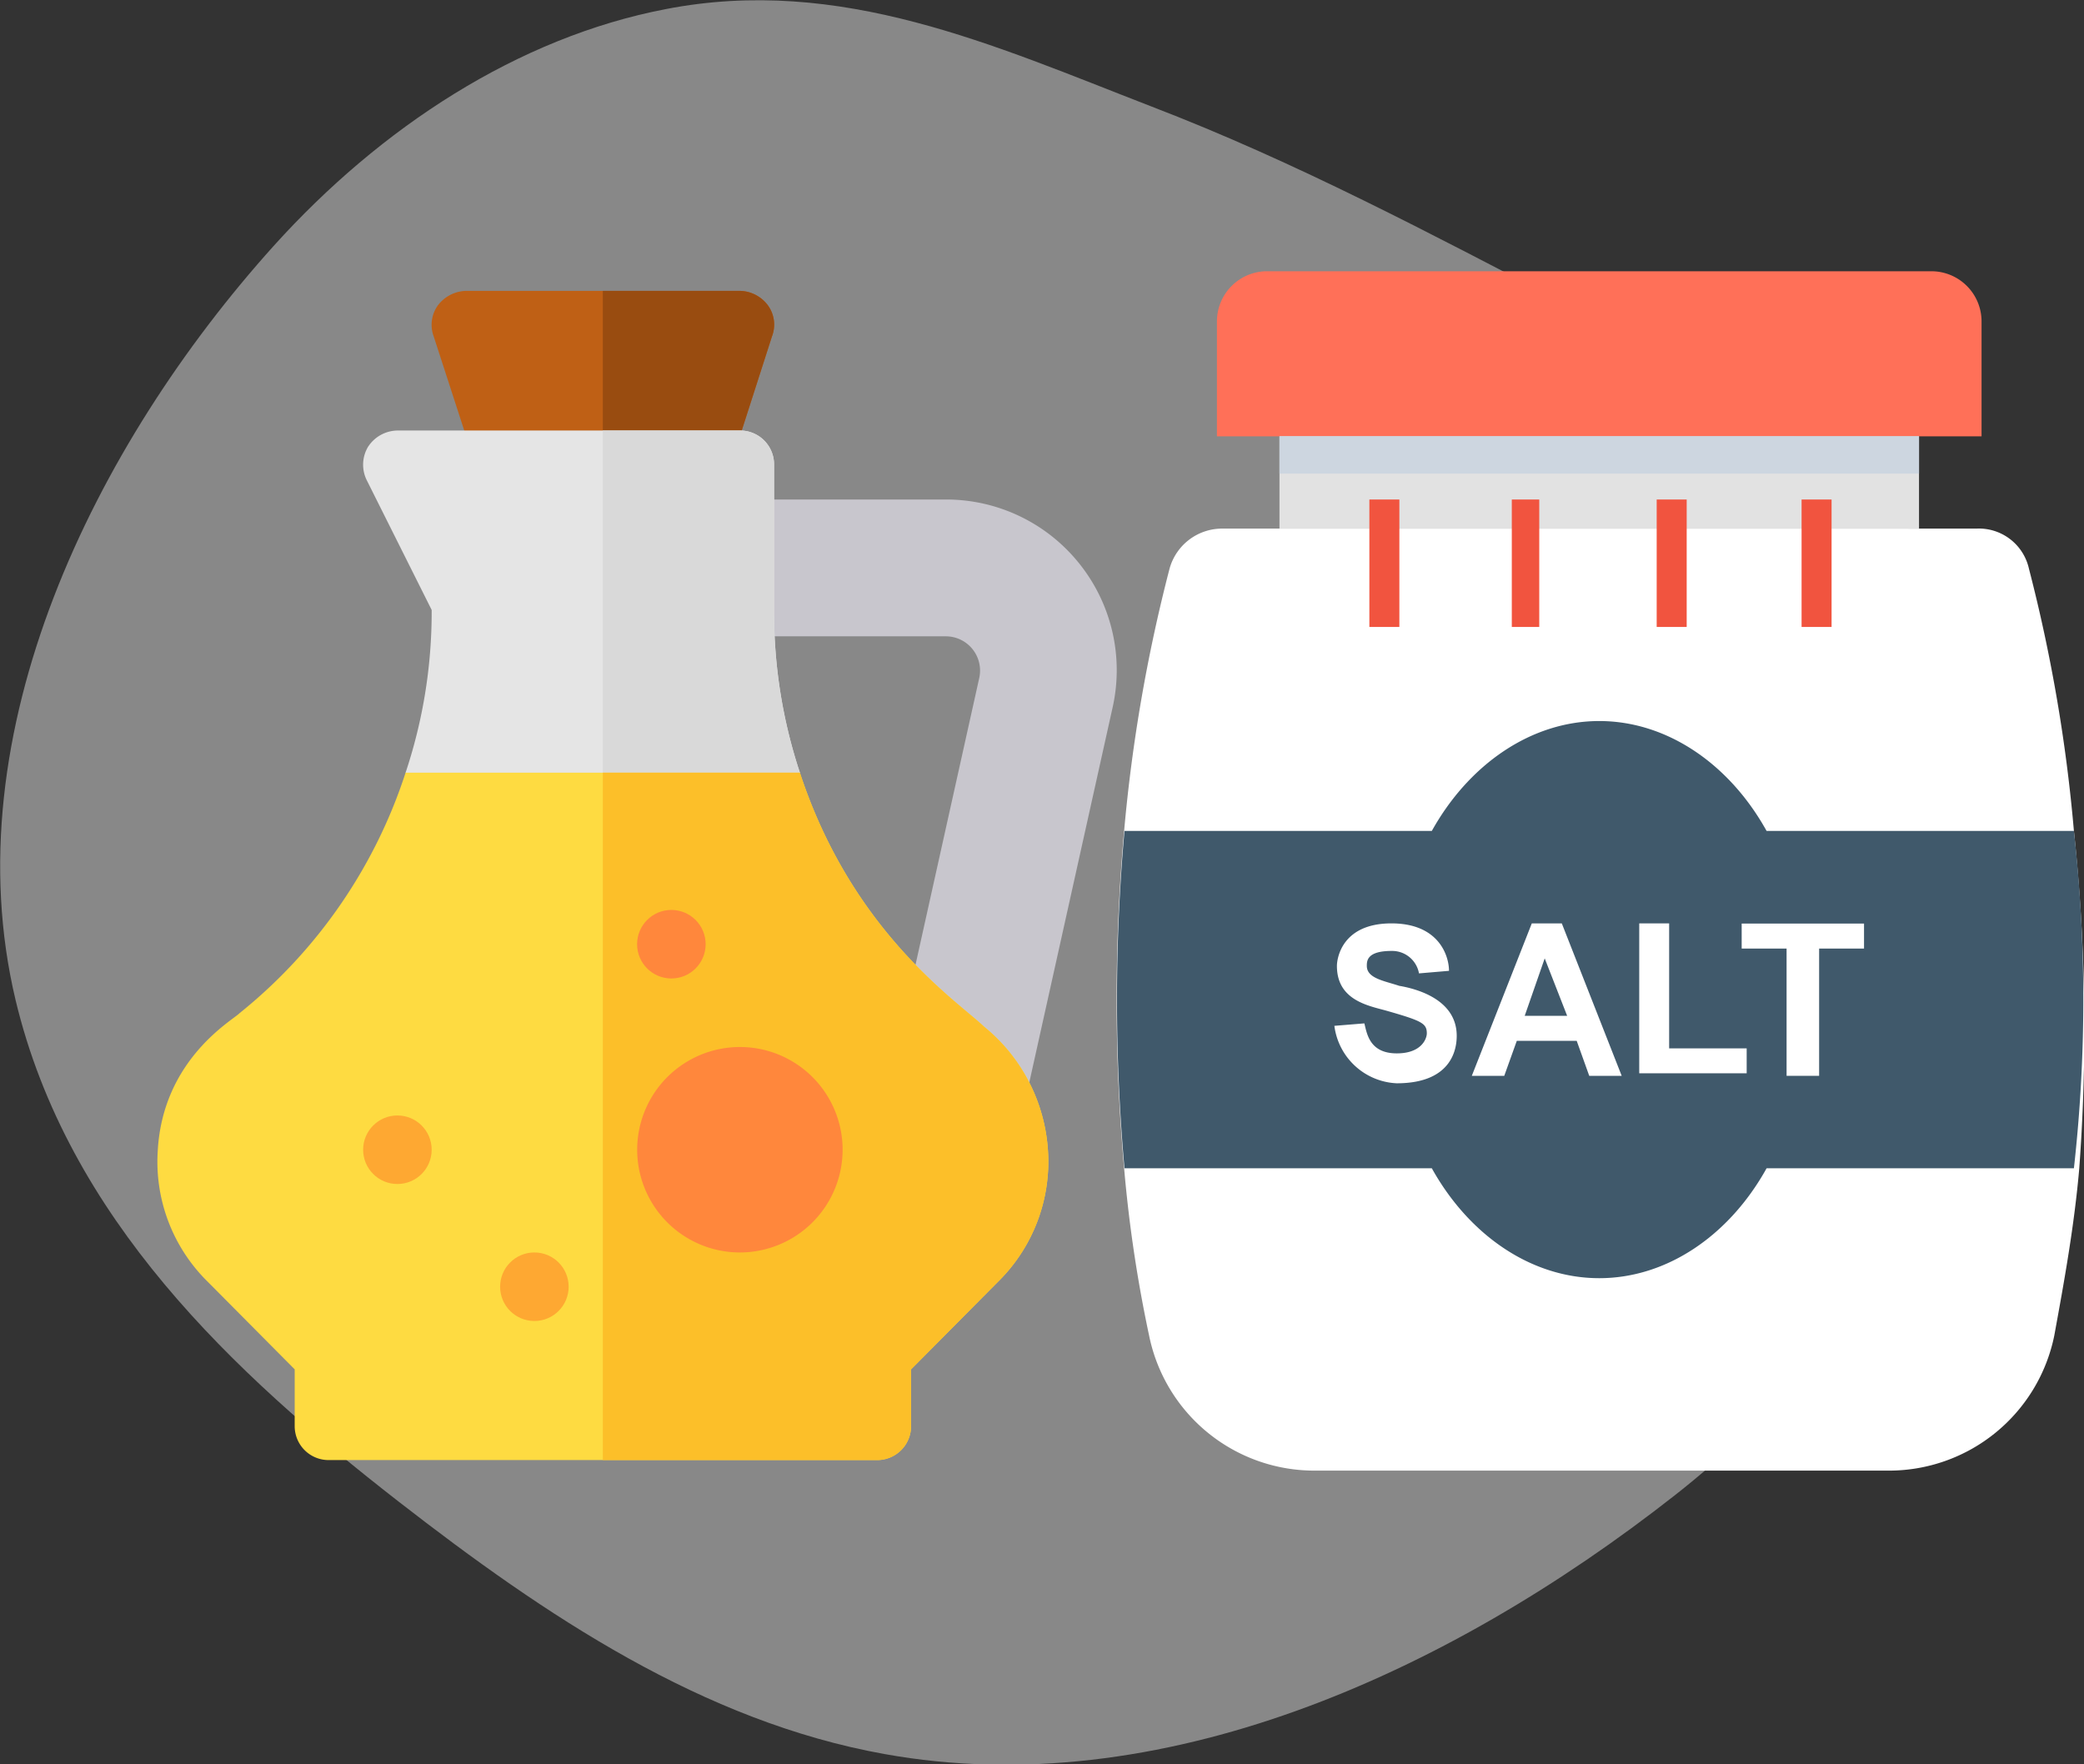
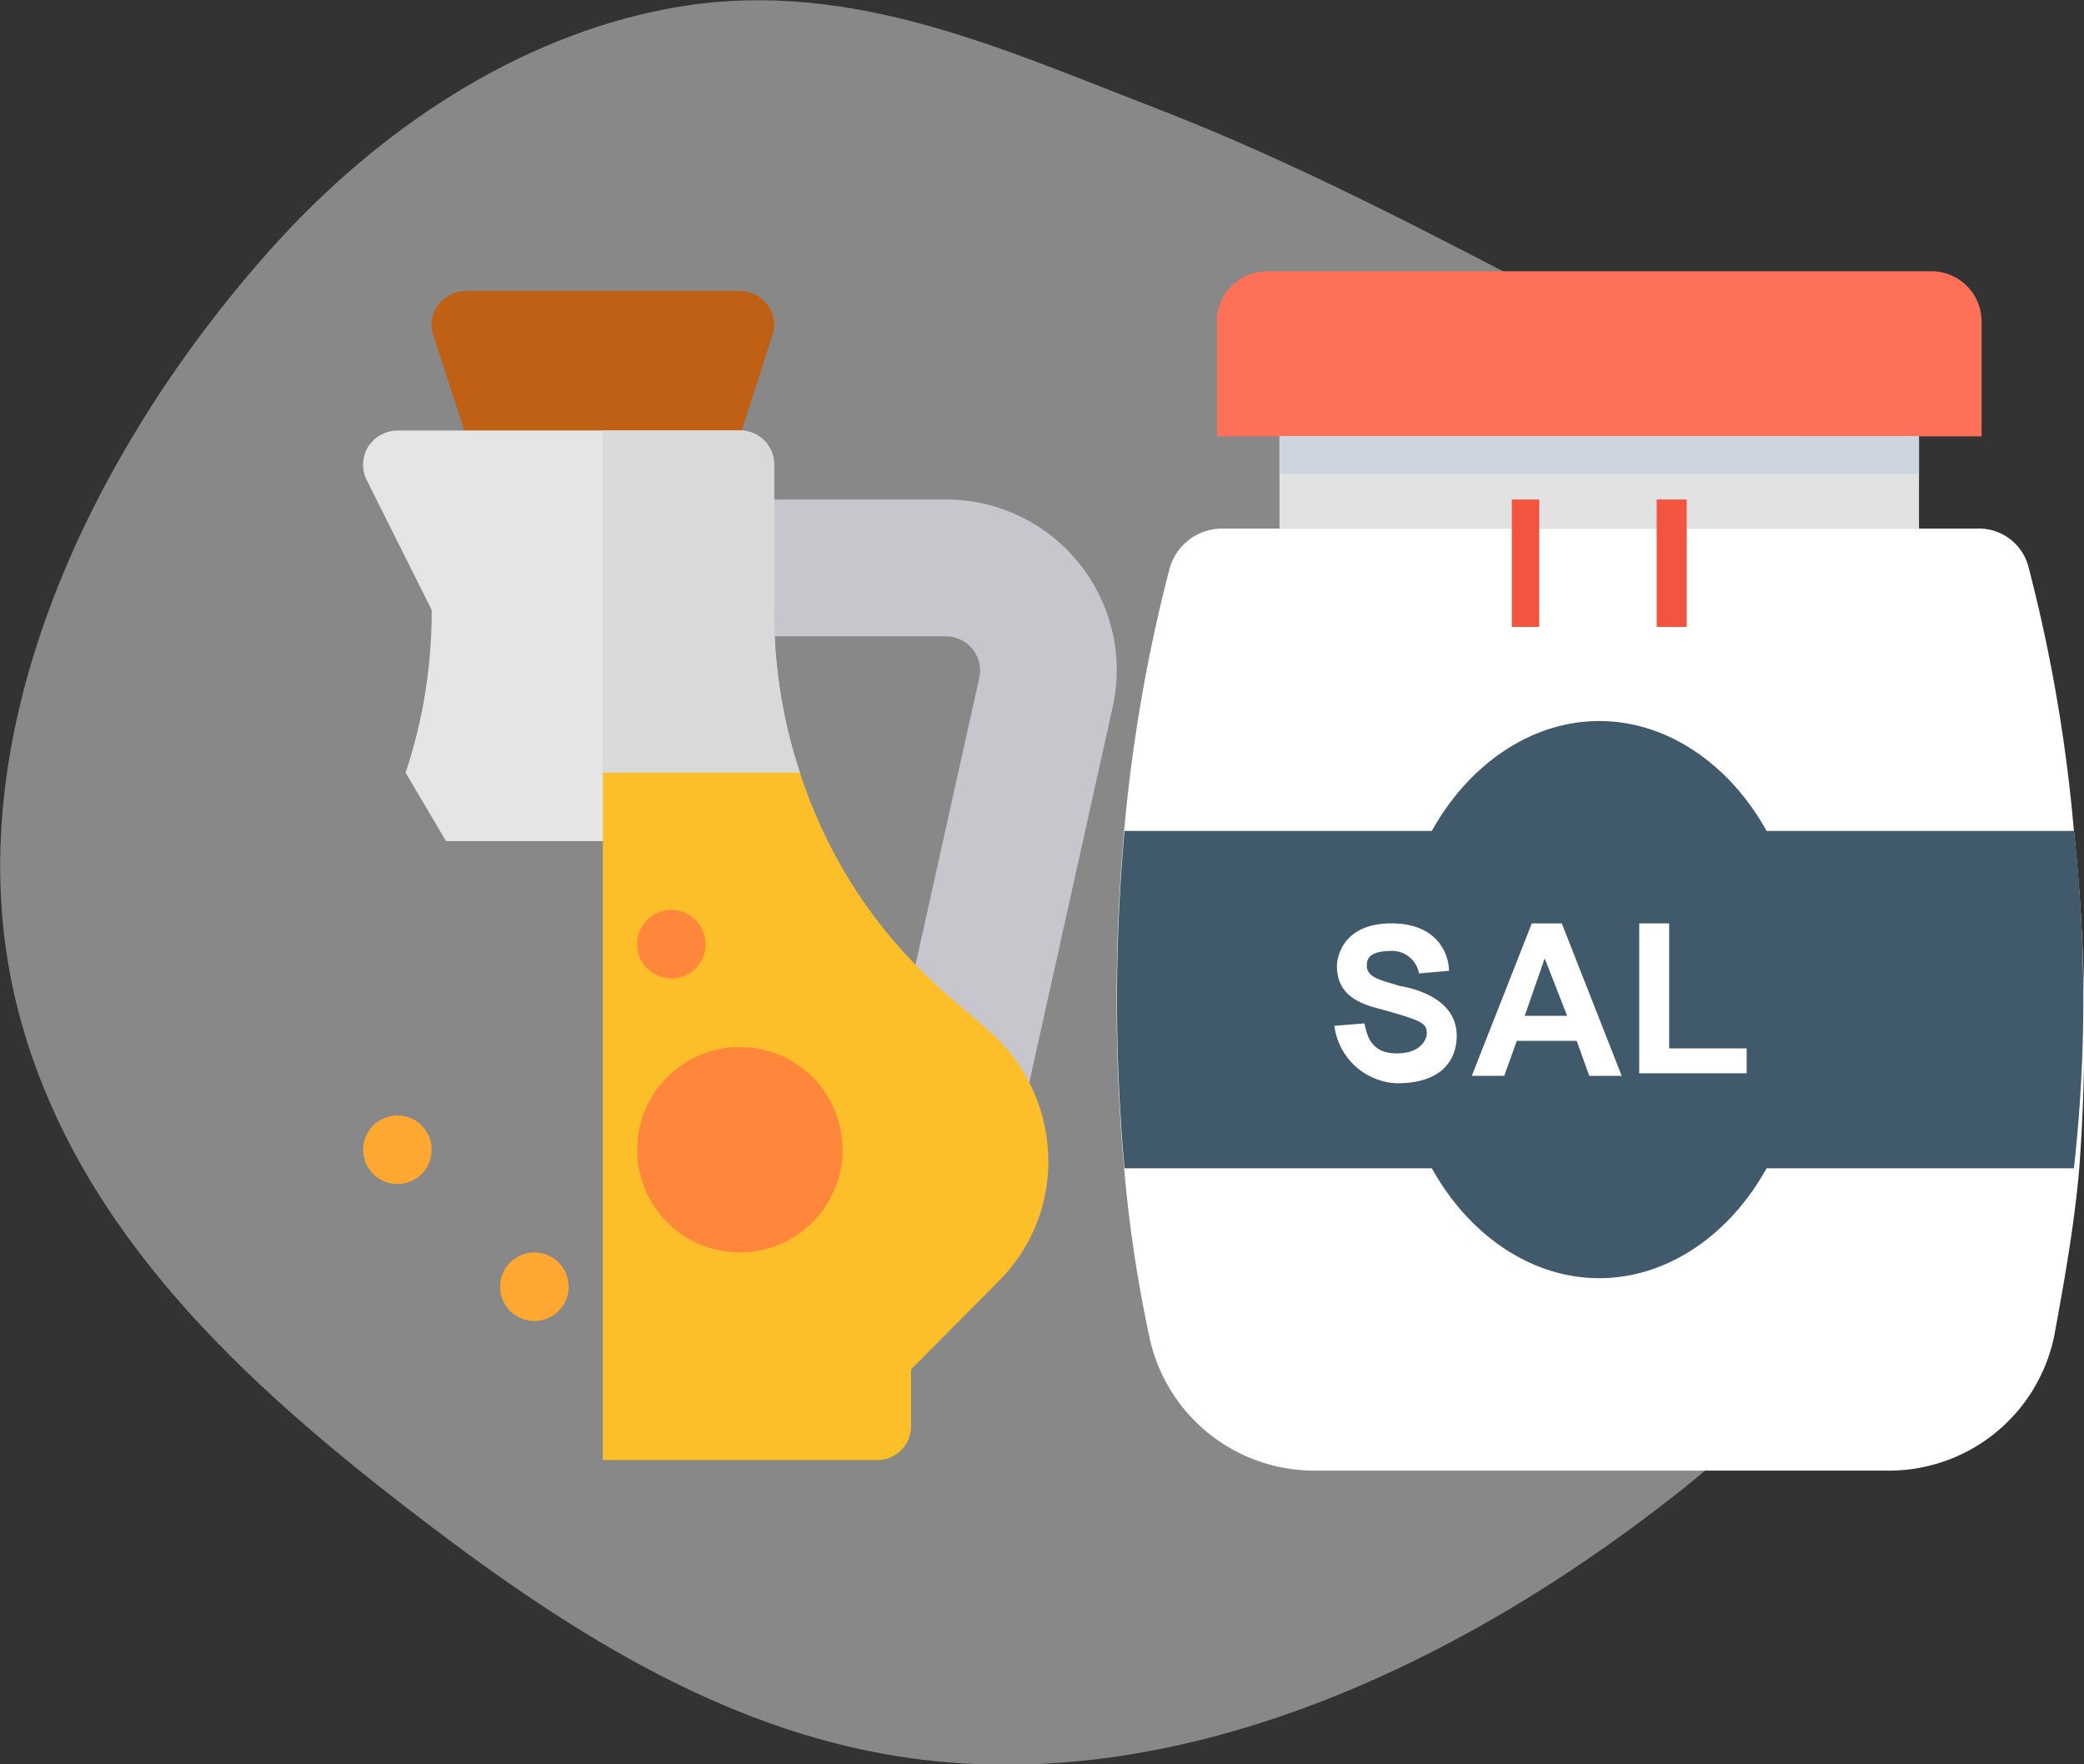
<svg xmlns="http://www.w3.org/2000/svg" viewBox="0 0 229.27 194.09">
  <rect x="0" y="0" width="229.27" height="194.09" fill="#333333" stroke="none" />
  <g id="eef2237f-5f6c-41c5-aec7-da7af6cb34e3" data-name="Layer 2">
    <g id="a1fb3489-044a-4738-b1f7-ec345fbe63ac" data-name="Layer 1">
      <path d="M188.47,161q-2.07,1.81-4.16,3.45c-25.35,19.91-56.85,33.94-87,28.51-20-3.59-37.34-15.25-53.44-27.76C25.61,151,7.45,134,1.71,110c-7-29.41,8.74-61.09,28.39-82.94C41.88,14,57,4.12,73.25,1c19.21-3.73,36.08,4,53.39,10.7,16,6.14,30.86,14.07,46,21.93s30.62,16.33,42.25,29.72c5.8,6.68,10.63,14.74,12,24.05C231,115.21,207.64,144.23,188.47,161Z" fill="#e3e3e3" opacity="0.48" />
      <path d="M84.93,37,80,52.34H52.69L47.71,37a3.66,3.66,0,0,1,.45-3.39A4,4,0,0,1,51.25,32H81.39a3.92,3.92,0,0,1,3.09,1.59A3.6,3.6,0,0,1,84.93,37Z" fill="#bf6015" />
-       <path d="M80,52.34H66.32V32H81.39a3.92,3.92,0,0,1,3.09,1.59A3.6,3.6,0,0,1,84.93,37Z" fill="#994c10" />
      <path d="M118.74,62a18.74,18.74,0,0,0-14.69-7.05H77.63V70h26.42a3.77,3.77,0,0,1,3.68,4.59L96.08,127l14,6.29,12.32-55.45A18.75,18.75,0,0,0,118.74,62Z" fill="#c8c6cd" />
      <path d="M88,85l-4.44,7.53H49.07L44.62,85a55.73,55.73,0,0,0,2.87-17.71V67.1L40.33,52.79a3.84,3.84,0,0,1,.15-3.62,3.92,3.92,0,0,1,3.24-1.81H81.39a3.73,3.73,0,0,1,3.77,3.77v16.2A56,56,0,0,0,88,85Z" fill="#e5e5e5" />
      <path d="M88,85l-4.44,7.53H66.32V47.36H81.39a3.73,3.73,0,0,1,3.77,3.77v16.2A56,56,0,0,0,88,85Z" fill="#d9d9d9" />
-       <path d="M115.3,126.7A18.53,18.53,0,0,1,109.8,141l-9.57,9.64v6.21a3.73,3.73,0,0,1-3.77,3.77H36.18a3.73,3.73,0,0,1-3.76-3.77v-6.21L22.85,141a18.5,18.5,0,0,1-5.5-14.32c.52-10.17,8.29-14.46,9-15.22A56.17,56.17,0,0,0,44.62,85H88c5.73,17.48,17.26,25.09,20.27,27.95A19.1,19.1,0,0,1,115.3,126.7Z" fill="#fedb41" />
      <path d="M115.3,126.7A18.53,18.53,0,0,1,109.8,141l-9.57,9.64v6.21a3.73,3.73,0,0,1-3.77,3.77H66.32V85H88c5.73,17.48,17.26,25.09,20.27,27.95A19.1,19.1,0,0,1,115.3,126.7Z" fill="#fcbf29" />
      <circle cx="58.79" cy="141.55" r="3.77" fill="#fea832" />
      <circle cx="73.86" cy="103.87" r="3.77" fill="#ff873c" />
      <circle cx="43.72" cy="126.48" r="3.77" fill="#fea832" />
      <path d="M81.39,137.78a11.3,11.3,0,1,1,11.31-11.3A11.31,11.31,0,0,1,81.39,137.78Z" fill="#ff873c" />
      <path d="M228.16,91.41a175,175,0,0,0-4.95-28.86,5.64,5.64,0,0,0-5.77-4.4h-83a6,6,0,0,0-5.77,4.4,177.11,177.11,0,0,0-5,28.86,209.07,209.07,0,0,0,0,37.11,149.89,149.89,0,0,0,2.75,18.41,18.55,18.55,0,0,0,18.14,14.85h63.22A18.56,18.56,0,0,0,226,146.93c1.1-6,2.2-12.09,2.75-18.41A208.2,208.2,0,0,0,228.16,91.41Z" fill="#fff" />
      <rect x="140.76" y="47.98" width="70.36" height="10.17" fill="#e2e2e2" />
      <path d="M212.49,29.84H139.38a5.52,5.52,0,0,0-5.5,5.5V48H218V35.34A5.52,5.52,0,0,0,212.49,29.84Z" fill="#ff7058" />
-       <rect x="150.65" y="54.95" width="3.3" height="14.02" fill="#f1543f" />
      <rect x="166.32" y="54.95" width="3.02" height="14.02" fill="#f1543f" />
      <rect x="182.26" y="54.95" width="3.3" height="14.02" fill="#f1543f" />
-       <rect x="198.2" y="54.95" width="3.3" height="14.02" fill="#f1543f" />
      <path d="M228.16,91.41H194.35c-4.12-7.42-11-12.09-18.41-12.09S161.65,84,157.52,91.41H123.71a209.07,209.07,0,0,0,0,37.11h33.81c4.13,7.42,11,12.09,18.42,12.09s14.29-4.67,18.41-12.09h33.81A166.84,166.84,0,0,0,228.16,91.41Z" fill="#40596b" />
      <rect x="140.76" y="47.98" width="70.36" height="4.12" fill="#cdd6e0" />
      <path d="M146.8,112.85l3.3-.27c.28,1.1.55,3.3,3.57,3.3,2.75,0,3.3-1.65,3.3-2.2,0-1.1-.55-1.38-4.39-2.48-1.93-.55-5.5-1.1-5.5-4.94,0-.83.55-4.68,6-4.68,5.23,0,6.33,3.58,6.33,5.22l-3.3.28a3,3,0,0,0-3-2.47c-2.74,0-2.74,1.1-2.74,1.65,0,1.37,1.92,1.64,3.57,2.19,1.65.28,6.32,1.38,6.32,5.5,0,1.1-.27,5.22-6.6,5.22A7.24,7.24,0,0,1,146.8,112.85Z" fill="#fff" />
      <path d="M178.41,118.35h-3.57l-1.38-3.85h-6.59l-1.38,3.85h-3.57l6.6-16.77h3.3Zm-6-6.6-2.47-6.32-2.2,6.32Z" fill="#fff" />
      <path d="M180.34,118.35V101.58h3.29v13.75h8.53v2.74H180.34Z" fill="#fff" />
-       <path d="M196.55,118.35v-14h-4.94v-2.75h13.46v2.75h-4.94v14Z" fill="#fff" />
    </g>
  </g>
</svg>